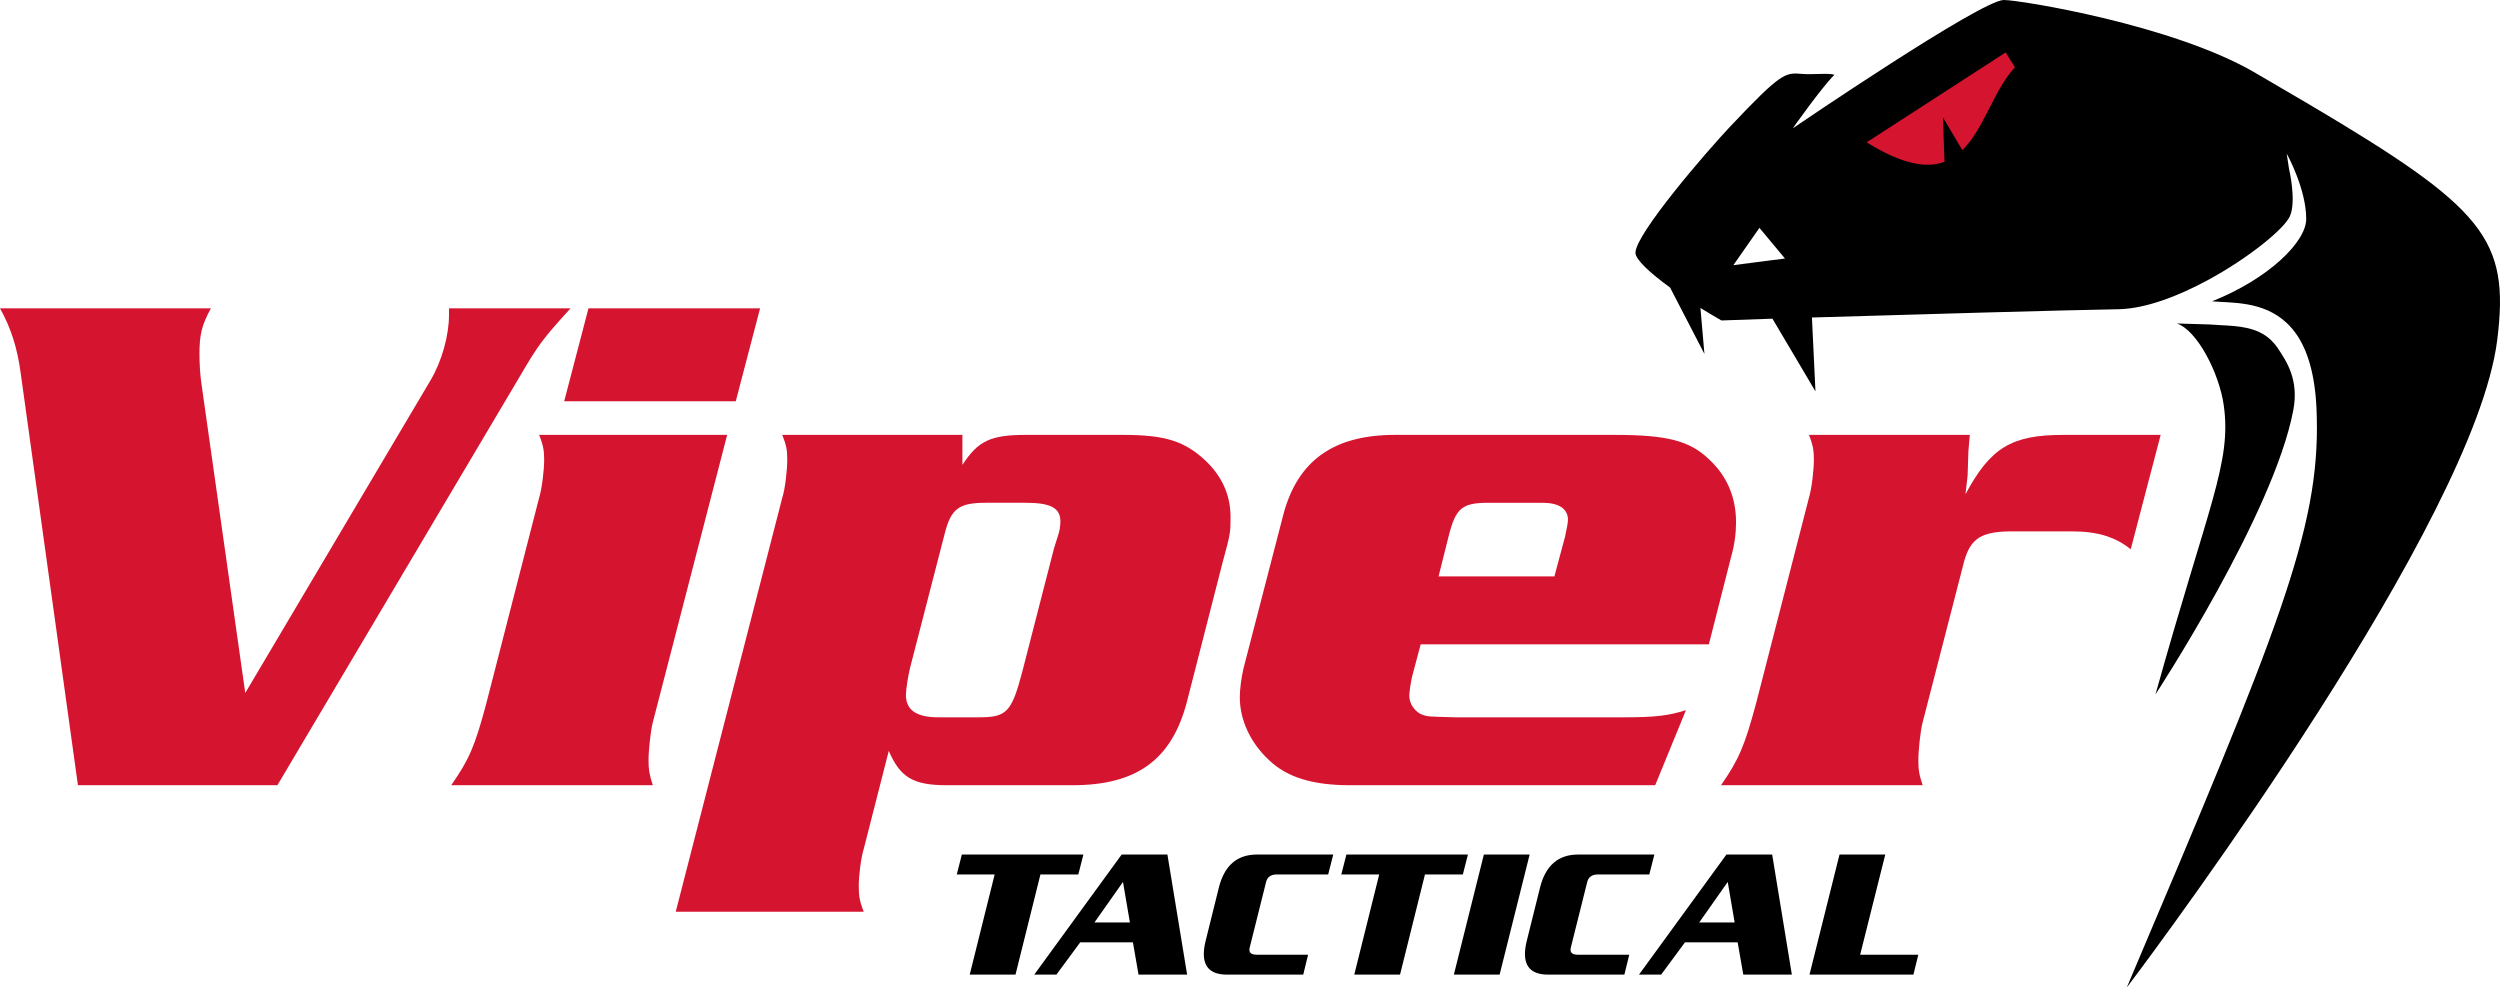
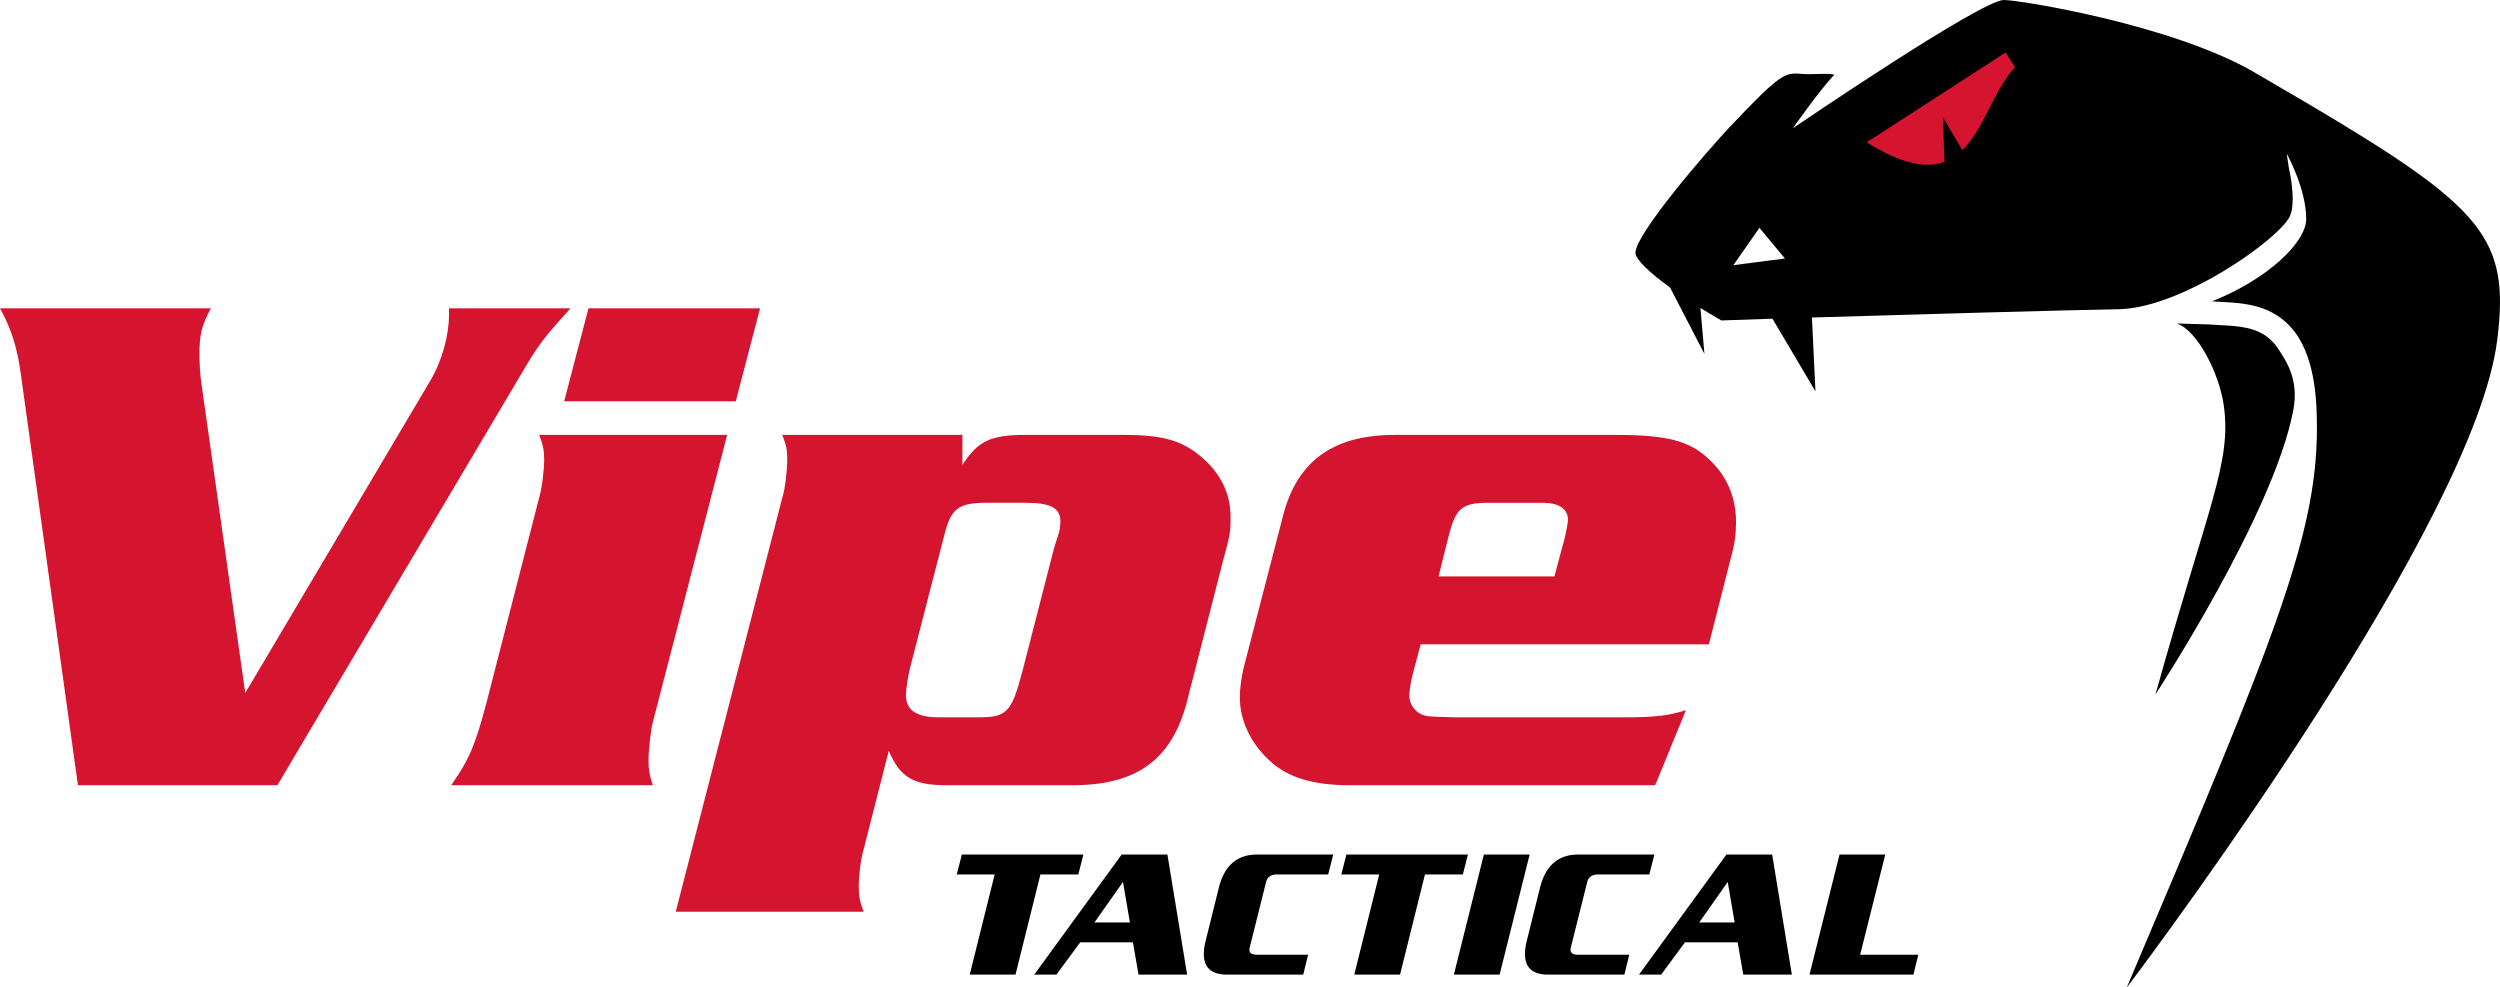
<svg xmlns="http://www.w3.org/2000/svg" version="1.1" id="Layer_1" x="0px" y="0px" viewBox="0 0 141.731 55.983" style="enable-background:new 0 0 141.731 55.983;" xml:space="preserve">
  <style type="text/css">
	.st0{fill:#000;}
	.st1{fill:#d51430;}
</style>
  <g>
    <g>
      <path class="st0" d="M130.012,23.257c0.325-1.716-0.363-2.744-0.882-3.523c-0.113-0.17-0.247-0.325-0.405-0.476    c-0.771-0.72-1.856-0.774-2.813-0.823c-0.225-0.012-0.436-0.023-0.625-0.04l-1.882-0.056c1.148,0.361,2.414,2.825,2.666,4.646    c0.451,3.247-0.854,5.57-3.871,16.379C122.201,39.364,128.897,29.143,130.012,23.257z" />
      <path class="st0" d="M130.929,5.928c-0.959-0.567-1.992-1.172-3.114-1.823C123.163,1.401,114.524,0,113.6,0    c-1.28,0-11.873,7.211-11.958,7.271c0,0,1.596-2.272,2.357-3.033c-0.353-0.109-1.222,0-1.819-0.047    c-0.968-0.075-1.14-0.145-4.115,3.008c-1.294,1.37-5.347,6.066-5.347,7.132c0,0.38,0.82,1.14,1.963,1.971l1.947,3.76l-0.226-2.604    c0.394,0.245,0.794,0.483,1.192,0.71c0.258-0.014,1.332-0.051,2.891-0.101l2.438,4.121l-0.2-4.188    c5.725-0.174,14.508-0.42,17.372-0.469c1.524-0.026,3.362-0.73,5.032-1.629c2.359-1.272,4.382-2.934,4.696-3.65    c0.373-0.848-0.042-2.657-0.053-2.677l-0.13-0.86c0.053,0.082,1.105,2.02,1.105,3.697c0,1.31-2.151,3.401-5.338,4.671    c1.074,0.099,2.879-0.037,4.218,1.214c0.214,0.201,0.418,0.431,0.603,0.707c0.594,0.892,1.017,2.214,1.102,4.197    c0.006,0.138,0.009,0.274,0.013,0.412c0.174,6.397-2.156,12.073-10.772,32.372c0,0,17.374-22.867,20.57-34.611    c0.201-0.743,0.352-1.444,0.432-2.09C142.291,13.539,140.858,11.807,130.929,5.928z M98.269,15.032l1.477-2.114l1.448,1.738    L98.269,15.032z" />
    </g>
    <path class="st1" d="M24.401,21.572c0.65-1.093,1.054-2.553,1.054-3.727v-0.366h6.892c-1.622,1.784-1.825,2.067-2.919,3.933   L15.726,44.516H4.418l-3.243-23.35C0.973,19.668,0.608,18.573,0,17.479h11.957c-0.528,0.973-0.649,1.501-0.649,2.594   c0,0.568,0.041,1.217,0.121,1.744l2.475,17.47L24.401,21.572z" />
    <g>
      <path class="st1" d="M37.01,40.948c-0.12,0.446-0.243,1.581-0.243,2.149c0,0.528,0.041,0.809,0.243,1.418H25.581    c1.013-1.457,1.337-2.191,1.985-4.62l2.999-11.675c0.163-0.526,0.285-1.581,0.285-2.15c0-0.486-0.041-0.808-0.285-1.416h10.66    L37.01,40.948z M41.712,22.748h-9.727l1.377-5.269h9.729L41.712,22.748z" />
      <path class="st1" d="M44.348,28.221c0.162-0.487,0.283-1.581,0.283-2.15c0-0.524-0.039-0.808-0.283-1.416h10.213v1.701    c0.893-1.378,1.623-1.701,3.607-1.701h5.514c2.393,0,3.486,0.363,4.661,1.46c0.933,0.891,1.419,1.945,1.419,3.2    c0,0.852,0,0.934-0.446,2.555l-2.024,7.905c-0.853,3.284-2.839,4.741-6.487,4.741H53.67c-1.905,0-2.635-0.446-3.283-1.945    l-1.419,5.554c-0.162,0.525-0.283,1.539-0.283,2.107c0,0.527,0.04,0.852,0.283,1.457H38.309L44.348,28.221z M55.899,28.504    c-1.541,0-1.986,0.324-2.351,1.784l-1.946,7.539c-0.122,0.486-0.242,1.256-0.242,1.581c0,0.852,0.609,1.258,1.825,1.258h2.309    c1.581,0,1.862-0.285,2.475-2.637l1.783-6.931l0.202-0.65c0.122-0.322,0.163-0.647,0.163-0.89c0-0.771-0.569-1.055-1.986-1.055    H55.899z" />
      <path class="st1" d="M93.837,44.516H76.531c-2.107,0-3.567-0.446-4.581-1.418c-1.053-0.973-1.662-2.271-1.662-3.569    c0-0.445,0.083-1.093,0.205-1.621l2.268-8.754c0.813-3.039,2.841-4.499,6.325-4.499h12.443c2.959,0,4.254,0.323,5.35,1.376    c1.018,0.934,1.541,2.15,1.541,3.571c0,0.604-0.079,1.294-0.283,1.983l-1.258,4.945H80.542l-0.486,1.823    c-0.082,0.366-0.16,0.893-0.16,1.095c0,0.486,0.365,0.973,0.811,1.095c0.241,0.081,0.241,0.081,1.782,0.123h9.566    c1.74,0,2.512-0.082,3.525-0.406L93.837,44.516z M88.122,32.68l0.608-2.268c0.084-0.409,0.162-0.771,0.162-0.933    c0-0.65-0.524-0.975-1.457-0.975h-3.039c-1.502,0-1.867,0.283-2.272,1.907l-0.569,2.268H88.122z" />
-       <path class="st1" d="M111.593,25.584l-0.044,1.38l-0.122,1.056c1.42-2.637,2.595-3.365,5.556-3.365h5.51l-1.698,6.486    c-0.852-0.692-1.867-1.016-3.325-1.016h-3.406c-1.744,0-2.351,0.406-2.714,1.702l-2.35,9.121    c-0.123,0.446-0.244,1.581-0.244,2.149c0,0.528,0.037,0.809,0.244,1.418H97.568c1.014-1.457,1.338-2.229,1.984-4.62l3.001-11.675    c0.159-0.526,0.28-1.581,0.28-2.148c0-0.488-0.037-0.81-0.28-1.418h9.12L111.593,25.584z" />
    </g>
    <path class="st1" d="M111.251,8.513c1.226-1.207,1.798-3.439,2.98-4.697c-0.174-0.28-0.35-0.562-0.524-0.844   c-2.611,1.69-5.226,3.378-7.882,5.097c2.044,1.27,3.413,1.477,4.414,1.104l-0.091-2.52L111.251,8.513z" />
    <g>
      <path class="st0" d="M61.42,48.447l-0.287,1.127h-2.148l-1.414,5.68h-2.595l1.414-5.68h-2.148l0.287-1.127H61.42z" />
      <path class="st0" d="M67.301,55.254h-2.755l-0.318-1.83H61.24l-1.351,1.83h-1.255l4.955-6.807h2.595L67.301,55.254z     M64.057,52.297L63.664,50l-1.617,2.297H64.057z" />
      <path class="st0" d="M75.585,48.447l-0.287,1.127h-2.904c-0.34,0-0.545,0.143-0.616,0.426l-0.925,3.701    c-0.015,0.057-0.022,0.106-0.022,0.148c0,0.185,0.142,0.277,0.426,0.277h2.902l-0.275,1.127h-4.329    c-0.871,0-1.308-0.39-1.308-1.17c0-0.213,0.032-0.45,0.096-0.713l0.755-3.041c0.312-1.255,1.031-1.883,2.159-1.883H75.585z" />
      <path class="st0" d="M83.22,48.447l-0.287,1.127h-2.148l-1.414,5.68h-2.594l1.414-5.68h-2.148l0.287-1.127H83.22z" />
      <path class="st0" d="M86.719,48.447l-1.702,6.807h-2.594l1.701-6.807H86.719z" />
      <path class="st0" d="M93.79,48.447l-0.287,1.127h-2.902c-0.341,0-0.547,0.143-0.617,0.426l-0.926,3.701    c-0.014,0.057-0.021,0.106-0.021,0.148c0,0.185,0.143,0.277,0.426,0.277h2.903l-0.276,1.127h-4.328    c-0.873,0-1.309-0.39-1.309-1.17c0-0.213,0.031-0.45,0.096-0.713l0.756-3.041c0.312-1.255,1.031-1.883,2.158-1.883H93.79z" />
      <path class="st0" d="M101.585,55.254h-2.754l-0.319-1.83h-2.987l-1.352,1.83h-1.255l4.956-6.807h2.595L101.585,55.254z     M98.342,52.297L97.949,50l-1.616,2.297H98.342z" />
      <path class="st0" d="M108.753,54.127l-0.277,1.127h-5.891l1.701-6.807h2.594l-1.424,5.68H108.753z" />
    </g>
  </g>
</svg>